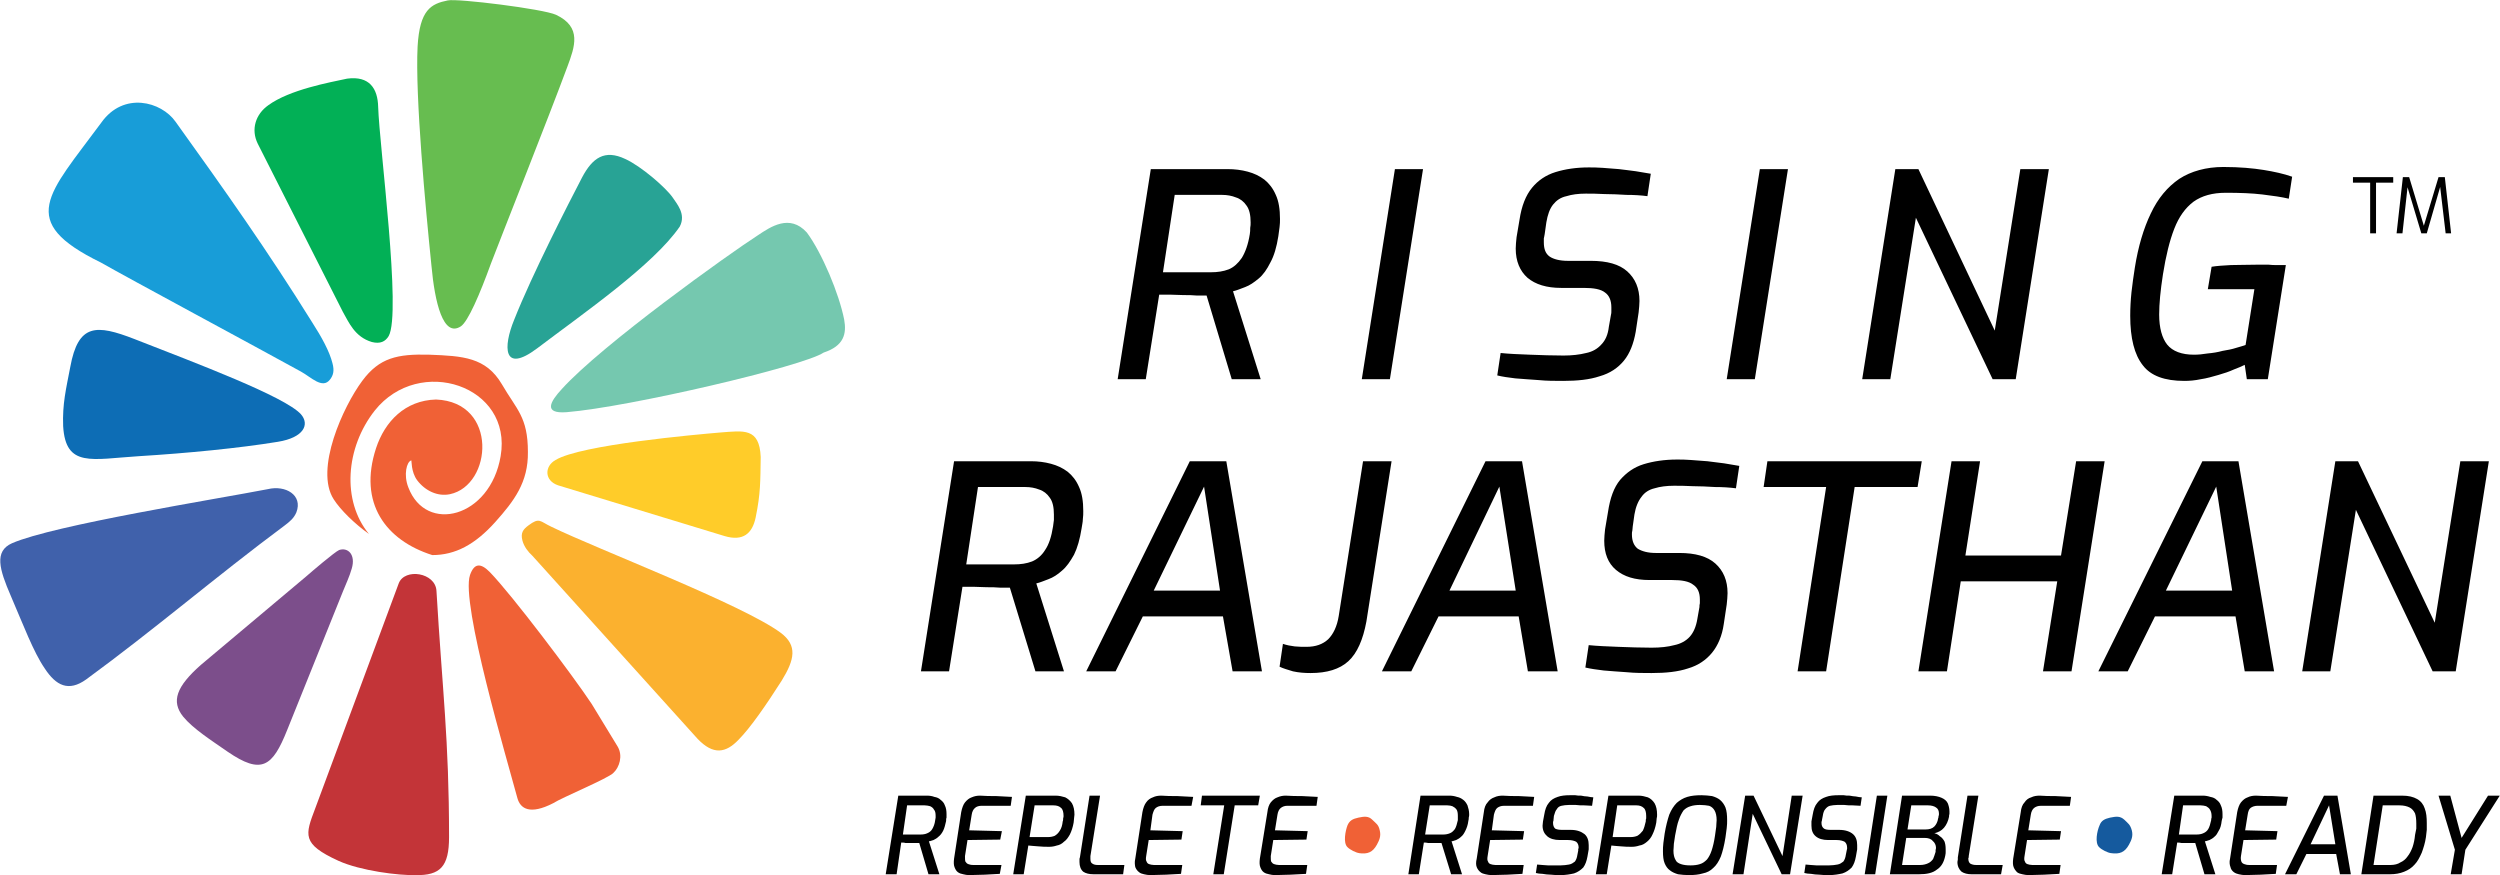
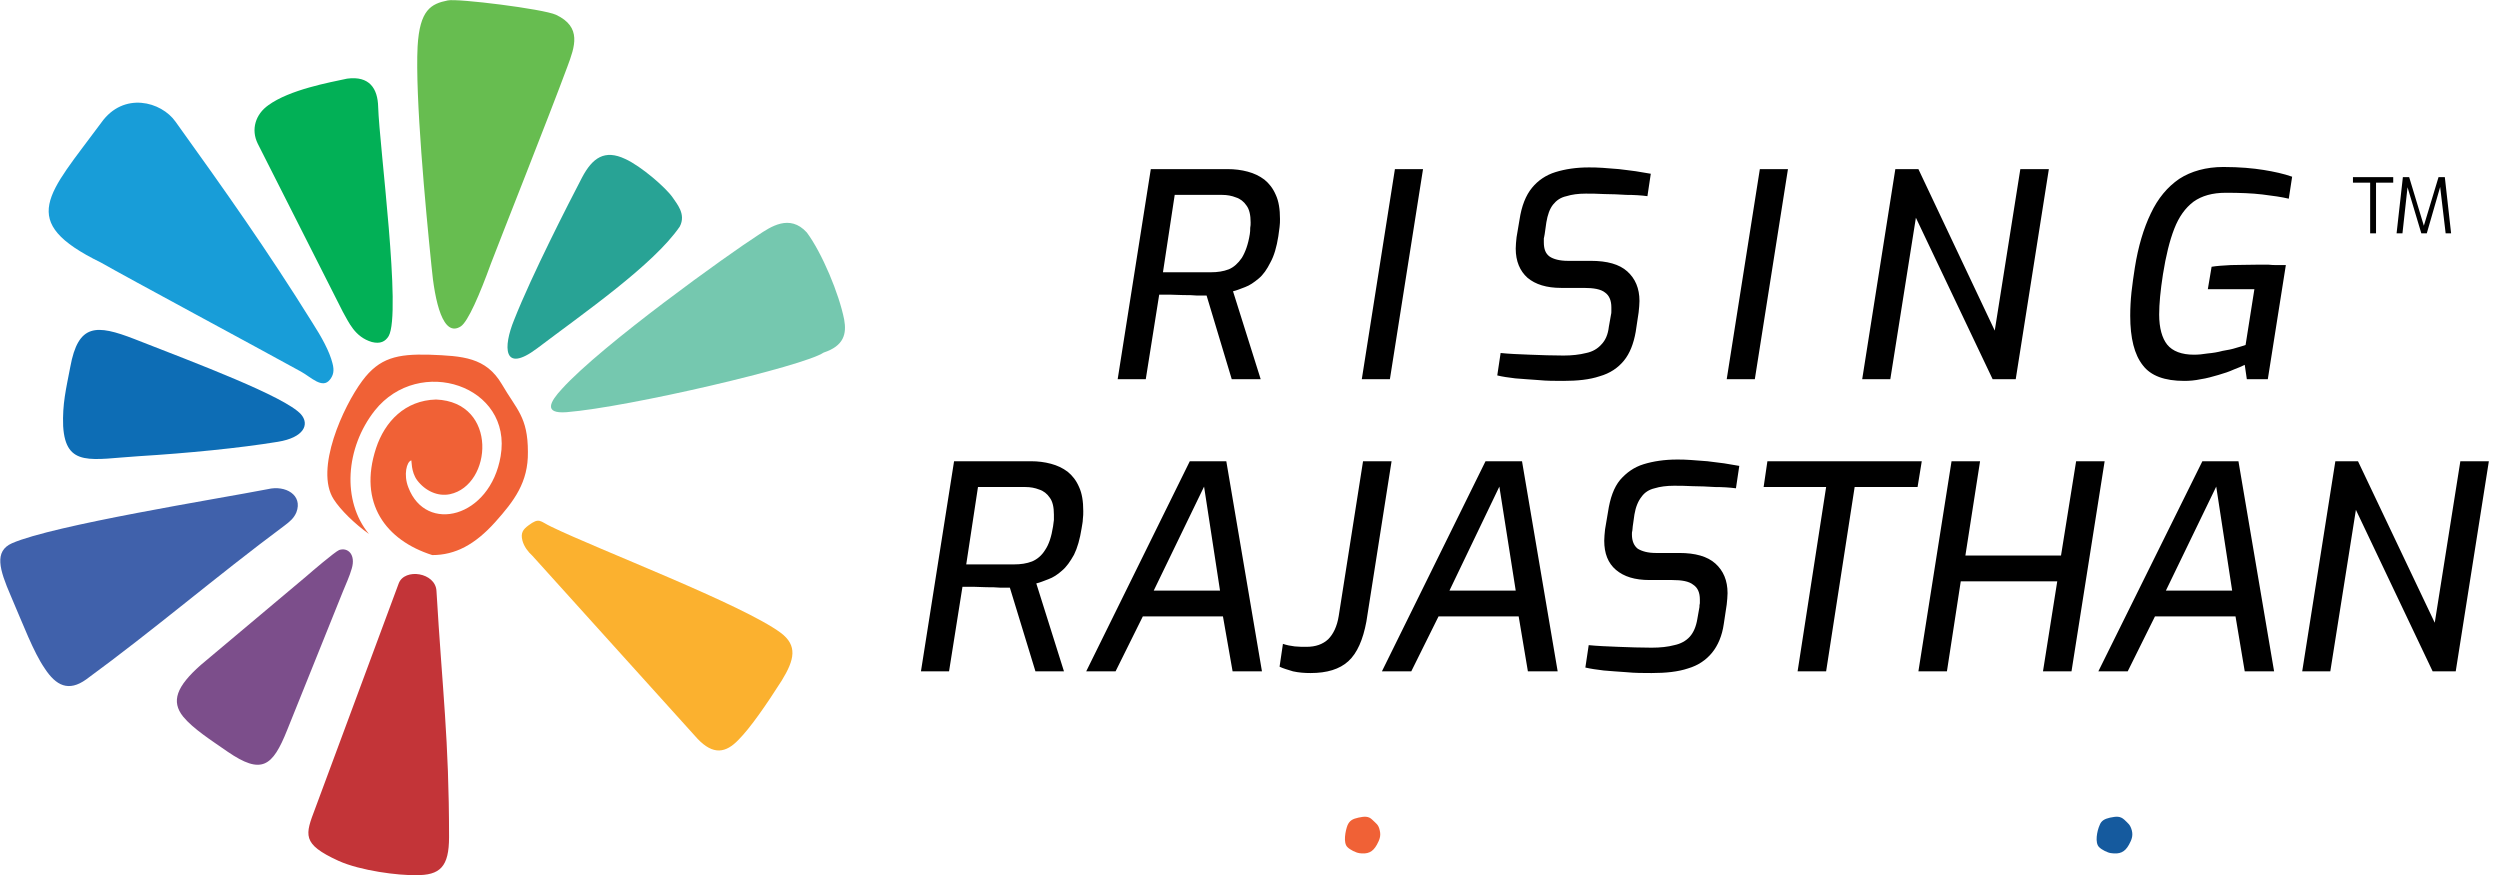
<svg xmlns="http://www.w3.org/2000/svg" width="180" height="63" viewBox="0 0 180 63" fill="none">
  <g clip-path="url(#clip0_2539_5)">
    <path d="M66.308 48.337L68.693 33.209H74.22C74.734 33.209 75.217 33.27 75.67 33.392C76.123 33.513 76.515 33.696 76.878 33.97C77.21 34.244 77.482 34.579 77.693 35.066C77.905 35.522 77.995 36.101 77.995 36.801C77.995 36.983 77.995 37.166 77.965 37.379C77.965 37.592 77.905 37.805 77.874 38.049C77.754 38.81 77.572 39.449 77.331 39.936C77.059 40.423 76.787 40.819 76.455 41.093C76.153 41.367 75.821 41.58 75.489 41.701C75.156 41.823 74.885 41.945 74.613 42.006L76.606 48.337H74.552L72.71 42.31C72.529 42.31 72.287 42.31 71.985 42.31C71.683 42.28 71.381 42.28 71.049 42.28C70.717 42.28 70.415 42.249 70.113 42.249C69.811 42.249 69.539 42.249 69.297 42.249L68.331 48.337H66.308ZM69.569 40.636H73.012C73.495 40.636 73.918 40.575 74.311 40.423C74.673 40.271 75.005 39.997 75.247 39.601C75.519 39.205 75.7 38.657 75.821 37.897C75.851 37.744 75.851 37.592 75.881 37.44C75.881 37.318 75.881 37.166 75.881 37.044C75.881 36.527 75.791 36.101 75.579 35.827C75.398 35.553 75.126 35.34 74.824 35.248C74.522 35.127 74.19 35.066 73.828 35.066H70.415L69.569 40.636ZM78.207 48.337L85.666 33.209H88.294L90.861 48.337H88.747L88.052 44.38H82.284L80.321 48.337H78.207ZM83.069 42.523H87.841L86.693 35.035L83.069 42.523ZM94.364 48.459C93.911 48.459 93.518 48.428 93.096 48.337C92.703 48.215 92.371 48.124 92.129 48.002L92.371 46.359C92.643 46.45 92.945 46.511 93.216 46.541C93.518 46.572 93.79 46.572 94.062 46.572C94.727 46.572 95.24 46.389 95.632 46.024C95.995 45.658 96.267 45.111 96.388 44.35L98.139 33.209H100.193L98.381 44.745C98.139 46.054 97.716 47.028 97.082 47.607C96.448 48.185 95.542 48.459 94.364 48.459ZM99.498 48.337L106.958 33.209H109.585L112.152 48.337H110.008L109.344 44.38H103.575L101.612 48.337H99.498ZM104.361 42.523H109.132L107.954 35.035L104.361 42.523ZM118.917 48.459C118.313 48.459 117.709 48.459 117.105 48.398C116.501 48.368 115.958 48.307 115.474 48.276C114.961 48.215 114.538 48.154 114.146 48.063L114.387 46.45C114.991 46.511 115.686 46.541 116.501 46.572C117.317 46.602 118.132 46.633 118.917 46.633C119.552 46.633 120.095 46.572 120.548 46.45C121.001 46.359 121.394 46.145 121.666 45.841C121.937 45.537 122.119 45.111 122.209 44.563L122.36 43.71C122.36 43.619 122.36 43.528 122.39 43.436C122.39 43.345 122.39 43.254 122.39 43.163C122.39 42.675 122.239 42.31 121.907 42.097C121.605 41.854 121.092 41.762 120.397 41.762H118.766C117.709 41.762 116.924 41.519 116.35 41.032C115.776 40.545 115.505 39.845 115.505 38.931C115.505 38.688 115.535 38.414 115.565 38.11L115.776 36.862C115.927 35.857 116.199 35.096 116.652 34.548C117.105 34.031 117.649 33.635 118.344 33.422C119.038 33.209 119.854 33.087 120.729 33.087C121.031 33.087 121.364 33.087 121.726 33.118C122.119 33.148 122.511 33.178 122.934 33.209C123.327 33.27 123.749 33.3 124.142 33.361C124.535 33.422 124.897 33.483 125.229 33.544L124.988 35.157C124.504 35.096 124.021 35.066 123.478 35.066C122.934 35.035 122.39 35.005 121.877 35.005C121.333 34.974 120.911 34.974 120.518 34.974C120.005 34.974 119.521 35.035 119.129 35.157C118.736 35.248 118.404 35.461 118.193 35.766C117.951 36.07 117.77 36.496 117.679 37.044L117.558 37.897C117.558 38.018 117.528 38.11 117.528 38.201C117.498 38.292 117.498 38.384 117.498 38.475C117.498 38.962 117.649 39.297 117.921 39.51C118.223 39.693 118.646 39.814 119.219 39.814H120.911C122.058 39.814 122.934 40.058 123.508 40.575C124.082 41.093 124.384 41.793 124.384 42.706C124.384 42.949 124.353 43.223 124.323 43.528L124.112 44.928C123.991 45.78 123.689 46.48 123.266 46.998C122.843 47.515 122.27 47.911 121.545 48.124C120.82 48.368 119.944 48.459 118.917 48.459ZM129.427 48.337L131.481 35.066H126.981L127.253 33.209H138.367L138.065 35.066H133.535L131.481 48.337H129.427ZM138.125 48.337L140.511 33.209H142.565L141.508 39.997H148.393L149.481 33.209H151.534L149.148 48.337H147.095L148.122 41.854H141.175L140.179 48.337H138.125ZM151.081 48.337L158.571 33.209H161.168L163.735 48.337H161.621L160.957 44.38H155.158L153.195 48.337H151.081ZM155.944 42.523H160.715L159.568 35.035L155.944 42.523ZM165.759 48.337L168.145 33.209H169.776L175.302 44.837L177.145 33.209H179.198L176.812 48.337H175.151L169.625 36.709L167.782 48.337H165.759Z" fill="black" />
    <path d="M80.472 27.304L82.858 12.176H88.384C88.898 12.176 89.381 12.236 89.834 12.358C90.287 12.48 90.68 12.663 91.042 12.937C91.374 13.21 91.646 13.545 91.857 14.032C92.069 14.489 92.159 15.067 92.159 15.767C92.159 15.95 92.159 16.133 92.129 16.346C92.099 16.559 92.069 16.772 92.039 17.015C91.918 17.776 91.737 18.416 91.465 18.903C91.223 19.39 90.951 19.785 90.619 20.059C90.287 20.333 89.985 20.546 89.653 20.668C89.32 20.79 89.049 20.912 88.777 20.972L90.77 27.304H88.686L86.874 21.277C86.693 21.277 86.421 21.277 86.149 21.277C85.847 21.246 85.545 21.246 85.213 21.246C84.881 21.246 84.579 21.216 84.277 21.216C83.945 21.216 83.703 21.216 83.462 21.216L82.495 27.304H80.472ZM83.733 19.603H87.176C87.659 19.603 88.082 19.542 88.475 19.39C88.837 19.237 89.139 18.963 89.411 18.568C89.653 18.172 89.864 17.624 89.985 16.863C90.015 16.711 90.015 16.559 90.015 16.407C90.045 16.285 90.045 16.133 90.045 16.011C90.045 15.493 89.955 15.067 89.743 14.793C89.562 14.519 89.29 14.306 88.988 14.215C88.686 14.093 88.354 14.032 87.992 14.032H84.579L83.733 19.603ZM98.049 27.304L100.434 12.176H102.458L100.072 27.304H98.049ZM112.545 27.425C111.941 27.425 111.367 27.425 110.763 27.365C110.159 27.334 109.615 27.273 109.102 27.243C108.589 27.182 108.166 27.121 107.803 27.03L108.045 25.416C108.619 25.477 109.344 25.508 110.159 25.538C110.975 25.569 111.79 25.599 112.575 25.599C113.179 25.599 113.723 25.538 114.206 25.416C114.659 25.325 115.021 25.112 115.293 24.808C115.595 24.503 115.776 24.077 115.837 23.529L115.988 22.677C116.018 22.586 116.018 22.494 116.018 22.403C116.018 22.312 116.018 22.22 116.018 22.129C116.018 21.642 115.867 21.277 115.565 21.064C115.263 20.82 114.75 20.729 114.025 20.729H112.394C111.367 20.729 110.552 20.485 109.978 19.998C109.434 19.511 109.132 18.811 109.132 17.898C109.132 17.655 109.162 17.381 109.193 17.076L109.404 15.828C109.555 14.824 109.857 14.063 110.31 13.515C110.733 12.997 111.307 12.602 112.001 12.389C112.696 12.176 113.481 12.054 114.387 12.054C114.659 12.054 114.991 12.054 115.384 12.084C115.746 12.115 116.169 12.145 116.562 12.176C116.984 12.236 117.377 12.267 117.77 12.328C118.162 12.389 118.525 12.45 118.857 12.51L118.615 14.124C118.162 14.063 117.649 14.032 117.105 14.032C116.562 14.002 116.048 13.972 115.505 13.972C114.991 13.941 114.538 13.941 114.176 13.941C113.632 13.941 113.179 14.002 112.787 14.124C112.364 14.215 112.062 14.428 111.82 14.732C111.579 15.037 111.428 15.463 111.337 16.011L111.216 16.863C111.186 16.985 111.186 17.076 111.156 17.168C111.156 17.259 111.156 17.35 111.156 17.442C111.156 17.928 111.277 18.263 111.579 18.476C111.85 18.659 112.303 18.781 112.877 18.781H114.538C115.716 18.781 116.592 19.024 117.166 19.542C117.739 20.059 118.042 20.759 118.042 21.672C118.042 21.916 118.011 22.19 117.981 22.494L117.77 23.895C117.619 24.747 117.347 25.447 116.924 25.964C116.501 26.482 115.927 26.878 115.172 27.091C114.448 27.334 113.572 27.425 112.545 27.425ZM124.323 27.304L126.709 12.176H128.733L126.347 27.304H124.323ZM134.078 27.304L136.464 12.176H138.125L143.622 23.803L145.464 12.176H147.518L145.132 27.304H143.471L137.944 15.676L136.102 27.304H134.078ZM157.272 27.425C155.853 27.425 154.856 27.06 154.282 26.299C153.678 25.538 153.376 24.351 153.376 22.738C153.376 22.19 153.407 21.612 153.467 21.033C153.527 20.455 153.618 19.877 153.709 19.268C153.95 17.746 154.343 16.437 154.856 15.372C155.37 14.276 156.064 13.454 156.91 12.876C157.756 12.328 158.843 12.023 160.081 12.023C161.259 12.023 162.225 12.115 162.98 12.236C163.735 12.358 164.43 12.51 165.034 12.723L164.792 14.306C164.279 14.184 163.645 14.093 162.89 14.002C162.135 13.911 161.259 13.88 160.262 13.88C159.296 13.88 158.541 14.093 157.937 14.519C157.333 14.976 156.88 15.615 156.548 16.468C156.215 17.32 155.944 18.416 155.732 19.755C155.551 20.912 155.46 21.886 155.46 22.647C155.46 23.621 155.672 24.351 156.034 24.808C156.427 25.295 157.091 25.538 157.967 25.538C158.269 25.538 158.601 25.508 158.964 25.447C159.326 25.416 159.688 25.356 160.021 25.264C160.383 25.203 160.715 25.143 160.987 25.051C161.289 24.96 161.531 24.899 161.682 24.838L162.316 20.82H158.964L159.235 19.207C159.598 19.146 160.051 19.116 160.625 19.085C161.198 19.085 161.863 19.055 162.648 19.055C162.86 19.055 163.071 19.055 163.313 19.055C163.524 19.085 163.766 19.085 163.977 19.085C164.219 19.085 164.4 19.085 164.581 19.085L163.282 27.304H161.772L161.621 26.269C161.44 26.36 161.168 26.482 160.836 26.604C160.504 26.756 160.141 26.878 159.719 26.999C159.296 27.121 158.873 27.243 158.45 27.304C158.027 27.395 157.635 27.425 157.272 27.425Z" fill="black" />
    <path fill-rule="evenodd" clip-rule="evenodd" d="M23.755 27.334C23.996 27.03 24.087 26.695 23.936 26.147C23.724 25.295 23.151 24.26 22.486 23.225C19.285 18.081 16.204 13.728 12.641 8.766C11.614 7.305 8.896 6.575 7.295 8.827C3.46 14.032 1.164 15.92 7.265 18.903C9.288 20.059 18.469 24.99 21.671 26.756C22.395 27.152 23.211 28.034 23.755 27.334Z" fill="#189DD8" />
    <path fill-rule="evenodd" clip-rule="evenodd" d="M32.241 0.03C31.033 0.274 30.218 0.7 30.067 3.348C29.885 6.91 30.64 14.976 31.063 19.116C31.305 21.794 31.909 24.321 33.177 23.499C33.691 23.164 34.536 21.216 35.352 18.963C36.046 17.137 39.519 8.401 40.848 4.809C41.392 3.348 41.905 1.948 40.033 1.065C39.097 0.639 32.936 -0.122 32.241 0.03Z" fill="#67BD50" />
    <path fill-rule="evenodd" clip-rule="evenodd" d="M24.359 61.974C25.959 62.704 28.738 63.039 29.916 63.009C31.697 63.039 32.332 62.4 32.332 60.269C32.332 53.207 31.848 49.707 31.426 42.554C31.365 41.214 29.13 40.88 28.707 42.006L22.698 58.199C21.973 60.117 21.701 60.756 24.359 61.974Z" fill="#C33438" />
    <path fill-rule="evenodd" clip-rule="evenodd" d="M40.788 29.678C45.288 29.313 57.882 26.36 59.301 25.386C60.781 24.899 60.962 24.016 60.781 23.012C60.418 21.155 59.18 18.203 58.093 16.741C56.855 15.372 55.465 16.346 54.59 16.924C52.506 18.263 43.355 24.808 40.456 28.004C39.61 28.917 39.097 29.8 40.788 29.678Z" fill="#75C8AF" />
    <path fill-rule="evenodd" clip-rule="evenodd" d="M37.617 38.931C37.737 39.358 38.009 39.723 38.342 40.027L50.21 53.177C51.358 54.395 52.264 54.212 53.17 53.268C54.046 52.386 55.194 50.711 56.281 49.007C57.217 47.485 57.428 46.48 56.22 45.567C53.472 43.528 43.083 39.571 39.7 37.927C38.855 37.531 38.855 37.227 38.039 37.836C37.677 38.11 37.466 38.353 37.617 38.931Z" fill="#FBB12F" />
    <path fill-rule="evenodd" clip-rule="evenodd" d="M5.06 26.421C4.758 28.004 4.486 29.069 4.547 30.683C4.728 33.696 6.6 33.057 10.013 32.844C13.486 32.631 17.231 32.265 20.01 31.809C21.882 31.504 22.305 30.561 21.671 29.83C20.523 28.552 14.12 26.147 9.681 24.412C6.933 23.347 5.634 23.286 5.06 26.421Z" fill="#0D6DB5" />
    <path fill-rule="evenodd" clip-rule="evenodd" d="M24.993 5.662C23.724 5.936 20.855 6.453 19.315 7.579C18.409 8.219 18.047 9.314 18.56 10.349L24.691 22.464C25.113 23.195 25.536 24.26 26.775 24.625C27.379 24.777 27.741 24.595 27.983 24.199C28.919 22.555 27.318 10.562 27.228 7.701C27.197 6.362 26.593 5.449 24.993 5.662Z" fill="#02B056" />
    <path fill-rule="evenodd" clip-rule="evenodd" d="M14.453 47.881C12.701 49.433 12.308 50.498 13.184 51.594C13.909 52.477 15.208 53.299 16.386 54.121C18.832 55.795 19.617 55.216 20.674 52.568L24.691 42.584C24.872 42.128 25.174 41.488 25.325 40.941C25.627 39.936 25.053 39.388 24.419 39.601C24.117 39.723 22.335 41.245 22.063 41.488L14.453 47.881Z" fill="#7C4E8B" />
-     <path fill-rule="evenodd" clip-rule="evenodd" d="M40.184 34.944L52.173 38.597C53.502 38.992 54.167 38.414 54.408 37.257C54.771 35.492 54.741 34.64 54.771 32.905C54.68 30.774 53.533 31.017 51.871 31.139C50.09 31.291 41.815 32.022 40.003 33.118C39.187 33.574 39.187 34.609 40.184 34.944Z" fill="#FFCC29" />
    <path fill-rule="evenodd" clip-rule="evenodd" d="M41.905 12.784C40.939 14.641 38.311 19.755 37.013 23.042C36.227 24.96 36.197 26.939 38.674 25.082C41.966 22.586 47.039 19.085 48.942 16.315C49.425 15.402 48.7 14.641 48.429 14.215C47.945 13.515 46.163 11.963 45.016 11.445C43.536 10.745 42.66 11.354 41.905 12.784Z" fill="#28A395" />
-     <path fill-rule="evenodd" clip-rule="evenodd" d="M33.842 41.397C33.147 43.406 36.529 54.76 37.254 57.469C37.466 58.23 38.16 58.686 39.821 57.834C40.486 57.408 43.808 56.038 44.17 55.642C44.593 55.247 44.865 54.425 44.472 53.755C43.929 52.873 42.841 51.077 42.6 50.681C41.271 48.672 36.862 42.828 35.261 41.184C34.597 40.514 34.144 40.545 33.842 41.397Z" fill="#F06136" />
    <path fill-rule="evenodd" clip-rule="evenodd" d="M21.338 36.892C21.157 37.318 20.855 37.562 20.493 37.836C15.54 41.519 11.161 45.293 6.208 48.916C4.939 49.829 4.033 49.372 3.218 48.124C2.403 46.937 1.678 44.989 0.772 42.889C-0.044 41.001 -0.436 39.693 0.862 39.114C3.852 37.805 15.691 35.918 19.285 35.218C20.553 34.913 21.822 35.644 21.338 36.892Z" fill="#4061AB" />
-     <path d="M63.771 62.947L64.677 57.286H66.73C66.942 57.286 67.123 57.317 67.274 57.377C67.455 57.408 67.606 57.469 67.727 57.591C67.848 57.682 67.969 57.804 68.029 57.986C68.12 58.169 68.15 58.382 68.15 58.625C68.15 58.717 68.15 58.778 68.15 58.869C68.12 58.93 68.12 59.021 68.12 59.112C68.059 59.386 67.999 59.63 67.908 59.812C67.817 59.995 67.697 60.147 67.576 60.238C67.455 60.36 67.334 60.421 67.213 60.482C67.093 60.512 66.972 60.573 66.881 60.573L67.636 62.947H66.851L66.187 60.695C66.096 60.695 66.005 60.695 65.915 60.695C65.794 60.695 65.673 60.695 65.552 60.695C65.432 60.695 65.311 60.695 65.19 60.695C65.1 60.664 64.979 60.664 64.888 60.664L64.556 62.947H63.771ZM65.009 60.086H66.277C66.459 60.086 66.64 60.056 66.76 59.995C66.912 59.934 67.032 59.843 67.123 59.691C67.213 59.538 67.304 59.325 67.334 59.051C67.334 58.991 67.365 58.93 67.365 58.869C67.365 58.838 67.365 58.778 67.365 58.747C67.365 58.534 67.334 58.382 67.244 58.291C67.183 58.169 67.093 58.108 66.972 58.047C66.851 58.017 66.73 57.986 66.579 57.986H65.311L65.009 60.086ZM69.75 63.008C69.63 63.008 69.479 62.977 69.358 62.947C69.207 62.917 69.086 62.886 68.965 62.795C68.844 62.704 68.784 62.582 68.724 62.43C68.663 62.278 68.663 62.065 68.693 61.821L69.207 58.473C69.267 58.169 69.358 57.925 69.479 57.773C69.63 57.591 69.781 57.469 69.962 57.408C70.173 57.317 70.354 57.286 70.566 57.286C70.958 57.317 71.321 57.317 71.713 57.317C72.076 57.347 72.469 57.347 72.861 57.377L72.77 58.017H70.656C70.475 58.017 70.294 58.078 70.203 58.169C70.083 58.26 69.992 58.443 69.962 58.656L69.781 59.782L72.136 59.843L72.016 60.451L69.66 60.482L69.479 61.638C69.479 61.821 69.479 61.943 69.509 62.034C69.569 62.125 69.63 62.186 69.72 62.217C69.811 62.247 69.901 62.278 70.052 62.278H72.106L71.985 62.917C71.623 62.947 71.26 62.947 70.898 62.977C70.536 62.977 70.143 63.008 69.75 63.008ZM72.952 62.947L73.858 57.286H76.002C76.274 57.286 76.485 57.347 76.697 57.408C76.878 57.499 77.059 57.651 77.18 57.834C77.301 58.047 77.361 58.321 77.361 58.656C77.361 58.747 77.331 58.838 77.331 58.93C77.331 59.051 77.301 59.143 77.301 59.234C77.24 59.569 77.15 59.843 77.029 60.086C76.908 60.299 76.787 60.482 76.606 60.604C76.455 60.756 76.274 60.847 76.093 60.877C75.911 60.938 75.73 60.969 75.549 60.969C75.307 60.969 75.035 60.969 74.764 60.938C74.492 60.908 74.25 60.908 74.039 60.877L73.707 62.947H72.952ZM74.129 60.269H75.458C75.64 60.269 75.791 60.238 75.942 60.178C76.093 60.086 76.213 59.965 76.304 59.812C76.425 59.63 76.485 59.417 76.515 59.143C76.546 59.082 76.546 58.991 76.546 58.93C76.576 58.838 76.576 58.778 76.576 58.747C76.576 58.473 76.515 58.26 76.395 58.169C76.274 58.047 76.093 57.986 75.851 57.986H74.492L74.129 60.269ZM78.75 62.947C78.418 62.947 78.176 62.886 77.995 62.764C77.814 62.612 77.723 62.369 77.723 62.065C77.723 62.004 77.723 61.943 77.723 61.882C77.723 61.851 77.723 61.791 77.754 61.73L78.448 57.286H79.203L78.509 61.638C78.509 61.669 78.509 61.699 78.509 61.73C78.509 61.76 78.509 61.791 78.509 61.821C78.509 62.004 78.539 62.125 78.66 62.186C78.75 62.247 78.871 62.278 79.022 62.278H80.955L80.864 62.947H78.75ZM82.797 63.008C82.646 63.008 82.525 62.977 82.374 62.947C82.254 62.917 82.103 62.886 82.012 62.795C81.891 62.704 81.8 62.582 81.74 62.43C81.71 62.278 81.68 62.065 81.74 61.821L82.254 58.473C82.314 58.169 82.404 57.925 82.525 57.773C82.646 57.591 82.827 57.469 83.009 57.408C83.19 57.317 83.401 57.286 83.613 57.286C83.975 57.317 84.368 57.317 84.76 57.317C85.123 57.347 85.515 57.347 85.908 57.377L85.787 58.017H83.703C83.492 58.017 83.341 58.078 83.22 58.169C83.099 58.26 83.039 58.443 82.978 58.656L82.827 59.782L85.153 59.843L85.062 60.451L82.707 60.482L82.525 61.638C82.495 61.821 82.495 61.943 82.555 62.034C82.586 62.125 82.646 62.186 82.737 62.217C82.827 62.247 82.948 62.278 83.069 62.278H85.123L85.032 62.917C84.67 62.947 84.307 62.947 83.945 62.977C83.552 62.977 83.19 63.008 82.797 63.008ZM87.358 62.947L88.143 57.986H86.451L86.542 57.286H90.71L90.589 57.986H88.898L88.112 62.947H87.358ZM91.767 63.008C91.646 63.008 91.495 62.977 91.374 62.947C91.223 62.917 91.102 62.886 90.982 62.795C90.861 62.704 90.8 62.582 90.74 62.43C90.68 62.278 90.68 62.065 90.71 61.821L91.253 58.473C91.284 58.169 91.374 57.925 91.495 57.773C91.646 57.591 91.797 57.469 91.978 57.408C92.19 57.317 92.371 57.286 92.582 57.286C92.975 57.317 93.367 57.317 93.73 57.317C94.123 57.347 94.485 57.347 94.877 57.377L94.787 58.017H92.673C92.492 58.017 92.341 58.078 92.22 58.169C92.099 58.26 92.008 58.443 91.978 58.656L91.797 59.782L94.153 59.843L94.062 60.451L91.676 60.482L91.495 61.638C91.495 61.821 91.495 61.943 91.525 62.034C91.586 62.125 91.646 62.186 91.737 62.217C91.827 62.247 91.948 62.278 92.069 62.278H94.123L94.032 62.917C93.669 62.947 93.277 62.947 92.914 62.977C92.552 62.977 92.159 63.008 91.767 63.008ZM101.401 62.947L102.277 57.286H104.361C104.542 57.286 104.723 57.317 104.904 57.377C105.055 57.408 105.206 57.469 105.357 57.591C105.478 57.682 105.569 57.804 105.659 57.986C105.72 58.169 105.78 58.382 105.78 58.625C105.78 58.717 105.78 58.778 105.75 58.869C105.75 58.93 105.75 59.021 105.72 59.112C105.689 59.386 105.599 59.63 105.508 59.812C105.418 59.995 105.327 60.147 105.206 60.238C105.085 60.36 104.965 60.421 104.844 60.482C104.723 60.512 104.602 60.573 104.512 60.573L105.267 62.947H104.481L103.787 60.695C103.726 60.695 103.636 60.695 103.515 60.695C103.424 60.695 103.304 60.695 103.183 60.695C103.062 60.695 102.941 60.695 102.82 60.695C102.699 60.664 102.609 60.664 102.518 60.664L102.156 62.947H101.401ZM102.609 60.086H103.908C104.089 60.086 104.24 60.056 104.391 59.995C104.542 59.934 104.632 59.843 104.753 59.691C104.844 59.538 104.904 59.325 104.965 59.051C104.965 58.991 104.965 58.93 104.965 58.869C104.965 58.838 104.965 58.778 104.965 58.747C104.965 58.534 104.934 58.382 104.874 58.291C104.783 58.169 104.693 58.108 104.572 58.047C104.481 58.017 104.361 57.986 104.21 57.986H102.941L102.609 60.086ZM107.381 63.008C107.23 63.008 107.109 62.977 106.958 62.947C106.837 62.917 106.686 62.886 106.595 62.795C106.475 62.704 106.384 62.582 106.324 62.43C106.263 62.278 106.263 62.065 106.324 61.821L106.837 58.473C106.867 58.169 106.958 57.925 107.109 57.773C107.23 57.591 107.411 57.469 107.592 57.408C107.773 57.317 107.985 57.286 108.196 57.286C108.558 57.317 108.951 57.317 109.344 57.317C109.706 57.347 110.099 57.347 110.461 57.377L110.37 58.017H108.287C108.075 58.017 107.924 58.078 107.803 58.169C107.683 58.26 107.622 58.443 107.562 58.656L107.411 59.782L109.736 59.843L109.646 60.451L107.29 60.482L107.109 61.638C107.079 61.821 107.079 61.943 107.139 62.034C107.169 62.125 107.23 62.186 107.32 62.217C107.411 62.247 107.532 62.278 107.652 62.278H109.706L109.615 62.917C109.253 62.947 108.891 62.947 108.528 62.977C108.136 62.977 107.773 63.008 107.381 63.008ZM112.364 63.008C112.122 63.008 111.911 63.008 111.669 62.977C111.458 62.977 111.246 62.947 111.065 62.917C110.884 62.917 110.703 62.886 110.582 62.856L110.673 62.247C110.884 62.278 111.156 62.278 111.458 62.308C111.76 62.308 112.062 62.308 112.364 62.308C112.575 62.308 112.787 62.278 112.968 62.247C113.149 62.217 113.27 62.125 113.391 62.034C113.481 61.912 113.542 61.76 113.572 61.547L113.632 61.243C113.632 61.182 113.632 61.151 113.632 61.121C113.662 61.091 113.662 61.06 113.662 61.03C113.662 60.847 113.602 60.695 113.481 60.604C113.36 60.543 113.179 60.482 112.907 60.482H112.303C111.911 60.482 111.609 60.391 111.397 60.208C111.186 60.025 111.065 59.782 111.065 59.447C111.065 59.356 111.095 59.234 111.095 59.143L111.186 58.656C111.246 58.291 111.337 58.017 111.518 57.804C111.669 57.591 111.881 57.469 112.152 57.377C112.394 57.286 112.696 57.256 113.028 57.256C113.149 57.256 113.27 57.256 113.421 57.256C113.542 57.286 113.693 57.286 113.844 57.286C113.995 57.317 114.146 57.347 114.297 57.347C114.448 57.377 114.599 57.408 114.719 57.408L114.629 58.017C114.448 58.017 114.266 57.986 114.055 57.986C113.844 57.986 113.662 57.986 113.451 57.956C113.27 57.956 113.089 57.956 112.968 57.956C112.756 57.956 112.575 57.986 112.424 58.017C112.273 58.047 112.152 58.138 112.092 58.26C112.001 58.351 111.941 58.534 111.881 58.747L111.85 59.051C111.85 59.082 111.85 59.112 111.82 59.173C111.82 59.204 111.82 59.234 111.82 59.264C111.82 59.447 111.881 59.569 111.971 59.66C112.092 59.721 112.243 59.751 112.485 59.751H113.089C113.542 59.751 113.844 59.873 114.085 60.056C114.297 60.238 114.387 60.512 114.387 60.847C114.387 60.938 114.387 61.03 114.387 61.151L114.297 61.669C114.236 62.004 114.146 62.247 113.995 62.46C113.813 62.643 113.602 62.795 113.33 62.886C113.058 62.947 112.726 63.008 112.364 63.008ZM114.901 62.947L115.807 57.286H117.981C118.223 57.286 118.434 57.347 118.646 57.408C118.857 57.499 119.008 57.651 119.129 57.834C119.25 58.047 119.31 58.321 119.31 58.656C119.31 58.747 119.31 58.838 119.28 58.93C119.28 59.051 119.25 59.143 119.25 59.234C119.189 59.569 119.099 59.843 118.978 60.086C118.887 60.299 118.736 60.482 118.585 60.604C118.404 60.756 118.253 60.847 118.042 60.877C117.86 60.938 117.679 60.969 117.498 60.969C117.256 60.969 116.984 60.969 116.713 60.938C116.441 60.908 116.199 60.908 116.018 60.877L115.686 62.947H114.901ZM116.109 60.269H117.407C117.588 60.269 117.739 60.238 117.891 60.178C118.042 60.086 118.162 59.965 118.283 59.812C118.374 59.63 118.434 59.417 118.495 59.143C118.495 59.082 118.495 58.991 118.525 58.93C118.525 58.838 118.525 58.778 118.525 58.747C118.525 58.473 118.464 58.26 118.344 58.169C118.223 58.047 118.042 57.986 117.83 57.986H116.441L116.109 60.269ZM121.575 63.008C121.303 63.008 121.062 62.977 120.82 62.947C120.609 62.886 120.397 62.795 120.246 62.673C120.065 62.551 119.944 62.369 119.854 62.156C119.763 61.943 119.733 61.638 119.733 61.304C119.733 61.121 119.733 60.908 119.763 60.695C119.793 60.482 119.823 60.269 119.854 60.025C119.944 59.477 120.065 59.021 120.186 58.656C120.337 58.291 120.518 58.017 120.729 57.804C120.941 57.621 121.182 57.469 121.484 57.377C121.786 57.286 122.119 57.256 122.511 57.256C122.783 57.256 123.025 57.286 123.266 57.317C123.478 57.377 123.689 57.469 123.84 57.591C124.021 57.743 124.142 57.925 124.233 58.138C124.323 58.382 124.353 58.686 124.353 59.051C124.353 59.204 124.353 59.417 124.323 59.63C124.293 59.843 124.263 60.056 124.233 60.299C124.142 60.877 124.021 61.334 123.9 61.669C123.749 62.034 123.568 62.308 123.357 62.49C123.145 62.704 122.904 62.825 122.602 62.886C122.3 62.977 121.968 63.008 121.575 63.008ZM121.726 62.308C121.968 62.308 122.209 62.278 122.39 62.217C122.602 62.156 122.753 62.034 122.904 61.882C123.025 61.73 123.145 61.517 123.236 61.243C123.327 60.969 123.417 60.604 123.478 60.178C123.508 59.965 123.538 59.751 123.568 59.538C123.568 59.356 123.598 59.173 123.598 59.051C123.598 58.747 123.538 58.504 123.447 58.351C123.357 58.199 123.236 58.078 123.055 58.017C122.874 57.986 122.662 57.956 122.39 57.956C122.149 57.956 121.907 57.986 121.726 58.047C121.515 58.108 121.364 58.199 121.213 58.351C121.092 58.534 120.971 58.747 120.88 59.021C120.76 59.325 120.699 59.691 120.609 60.147C120.578 60.36 120.548 60.573 120.518 60.756C120.518 60.969 120.488 61.121 120.488 61.243C120.488 61.547 120.548 61.76 120.639 61.912C120.699 62.065 120.85 62.156 121.031 62.217C121.213 62.278 121.424 62.308 121.726 62.308ZM124.746 62.947L125.652 57.286H126.256L128.34 61.638L129.004 57.286H129.79L128.884 62.947H128.28L126.196 58.595L125.531 62.947H124.746ZM131.692 63.008C131.451 63.008 131.239 63.008 130.998 62.977C130.786 62.977 130.575 62.947 130.394 62.917C130.212 62.917 130.031 62.886 129.91 62.856L130.001 62.247C130.212 62.278 130.484 62.278 130.786 62.308C131.088 62.308 131.39 62.308 131.692 62.308C131.934 62.308 132.115 62.278 132.296 62.247C132.478 62.217 132.598 62.125 132.719 62.034C132.81 61.912 132.87 61.76 132.9 61.547L132.961 61.243C132.961 61.182 132.991 61.151 132.991 61.121C132.991 61.091 132.991 61.06 132.991 61.03C132.991 60.847 132.931 60.695 132.81 60.604C132.689 60.543 132.508 60.482 132.236 60.482H131.632C131.239 60.482 130.937 60.391 130.726 60.208C130.514 60.025 130.424 59.782 130.424 59.447C130.424 59.356 130.424 59.234 130.424 59.143L130.514 58.656C130.575 58.291 130.665 58.017 130.847 57.804C130.998 57.591 131.209 57.469 131.481 57.377C131.722 57.286 132.024 57.256 132.357 57.256C132.478 57.256 132.598 57.256 132.749 57.256C132.87 57.286 133.021 57.286 133.172 57.286C133.353 57.317 133.504 57.347 133.625 57.347C133.776 57.377 133.927 57.408 134.048 57.408L133.957 58.017C133.776 58.017 133.595 57.986 133.384 57.986C133.172 57.986 132.991 57.986 132.78 57.956C132.598 57.956 132.417 57.956 132.296 57.956C132.085 57.956 131.904 57.986 131.753 58.017C131.632 58.047 131.511 58.138 131.42 58.26C131.33 58.351 131.269 58.534 131.239 58.747L131.179 59.051C131.179 59.082 131.179 59.112 131.149 59.173C131.149 59.204 131.149 59.234 131.149 59.264C131.149 59.447 131.209 59.569 131.33 59.66C131.42 59.721 131.571 59.751 131.813 59.751H132.417C132.87 59.751 133.202 59.873 133.414 60.056C133.625 60.238 133.716 60.512 133.716 60.847C133.716 60.938 133.716 61.03 133.716 61.151L133.625 61.669C133.565 62.004 133.474 62.247 133.323 62.46C133.142 62.643 132.931 62.795 132.659 62.886C132.387 62.947 132.055 63.008 131.692 63.008ZM134.259 62.947L135.135 57.286H135.89L135.014 62.947H134.259ZM136.071 62.947L136.947 57.286H138.971C139.303 57.286 139.575 57.347 139.786 57.438C139.998 57.53 140.149 57.651 140.239 57.834C140.3 57.986 140.36 58.199 140.36 58.412C140.36 58.473 140.36 58.534 140.36 58.595C140.33 58.686 140.33 58.747 140.33 58.808C140.269 59.112 140.149 59.386 139.967 59.599C139.786 59.812 139.544 59.934 139.273 59.995C139.424 60.025 139.544 60.086 139.665 60.208C139.816 60.299 139.907 60.421 139.998 60.573C140.058 60.725 140.088 60.908 140.088 61.151C140.088 61.182 140.088 61.243 140.088 61.334C140.088 61.395 140.088 61.486 140.058 61.608C139.967 62.065 139.786 62.399 139.454 62.612C139.152 62.856 138.729 62.947 138.155 62.947H136.071ZM136.947 62.278H138.276C138.487 62.278 138.699 62.217 138.82 62.156C138.971 62.095 139.091 61.973 139.182 61.851C139.242 61.699 139.303 61.547 139.363 61.334C139.363 61.304 139.363 61.243 139.363 61.212C139.363 61.151 139.393 61.121 139.393 61.06C139.393 60.847 139.303 60.664 139.152 60.543C139.031 60.391 138.82 60.33 138.578 60.33H137.249L136.947 62.278ZM137.34 59.721H138.638C138.91 59.721 139.122 59.66 139.273 59.508C139.393 59.386 139.514 59.173 139.544 58.93C139.575 58.869 139.575 58.808 139.575 58.747C139.605 58.717 139.605 58.656 139.605 58.595C139.605 58.382 139.544 58.23 139.393 58.138C139.273 58.047 139.061 57.986 138.82 57.986H137.612L137.34 59.721ZM141.961 62.947C141.659 62.947 141.417 62.886 141.236 62.764C141.055 62.612 140.934 62.369 140.934 62.065C140.934 62.004 140.964 61.943 140.964 61.882C140.964 61.851 140.964 61.791 140.964 61.73L141.659 57.286H142.444L141.749 61.638C141.749 61.669 141.749 61.699 141.749 61.73C141.719 61.76 141.719 61.791 141.719 61.821C141.719 62.004 141.779 62.125 141.87 62.186C141.991 62.247 142.112 62.278 142.263 62.278H144.195L144.075 62.947H141.961ZM146.038 63.008C145.887 63.008 145.766 62.977 145.615 62.947C145.464 62.917 145.343 62.886 145.222 62.795C145.132 62.704 145.041 62.582 144.981 62.43C144.92 62.278 144.92 62.065 144.95 61.821L145.494 58.473C145.524 58.169 145.615 57.925 145.766 57.773C145.887 57.591 146.038 57.469 146.249 57.408C146.43 57.317 146.642 57.286 146.853 57.286C147.216 57.317 147.608 57.317 147.971 57.317C148.363 57.347 148.726 57.347 149.118 57.377L149.028 58.017H146.944C146.732 58.017 146.581 58.078 146.46 58.169C146.34 58.26 146.249 58.443 146.219 58.656L146.038 59.782L148.393 59.843L148.303 60.451L145.947 60.482L145.766 61.638C145.736 61.821 145.736 61.943 145.796 62.034C145.826 62.125 145.887 62.186 145.977 62.217C146.068 62.247 146.189 62.278 146.309 62.278H148.363L148.273 62.917C147.91 62.947 147.548 62.947 147.155 62.977C146.793 62.977 146.43 63.008 146.038 63.008ZM155.642 62.947L156.548 57.286H158.601C158.782 57.286 158.964 57.317 159.145 57.377C159.326 57.408 159.477 57.469 159.598 57.591C159.719 57.682 159.839 57.804 159.9 57.986C159.99 58.169 160.021 58.382 160.021 58.625C160.021 58.717 160.021 58.778 160.021 58.869C159.99 58.93 159.99 59.021 159.96 59.112C159.93 59.386 159.87 59.63 159.749 59.812C159.658 59.995 159.568 60.147 159.447 60.238C159.326 60.36 159.205 60.421 159.084 60.482C158.964 60.512 158.843 60.573 158.752 60.573L159.507 62.947H158.722L158.058 60.695C157.967 60.695 157.876 60.695 157.756 60.695C157.665 60.695 157.544 60.695 157.423 60.695C157.303 60.695 157.182 60.695 157.061 60.695C156.94 60.664 156.85 60.664 156.759 60.664L156.397 62.947H155.642ZM156.88 60.086H158.148C158.329 60.086 158.511 60.056 158.631 59.995C158.782 59.934 158.903 59.843 158.994 59.691C159.084 59.538 159.145 59.325 159.205 59.051C159.205 58.991 159.205 58.93 159.235 58.869C159.235 58.838 159.235 58.778 159.235 58.747C159.235 58.534 159.175 58.382 159.115 58.291C159.054 58.169 158.933 58.108 158.843 58.047C158.722 58.017 158.601 57.986 158.45 57.986H157.182L156.88 60.086ZM161.621 63.008C161.5 63.008 161.349 62.977 161.198 62.947C161.078 62.917 160.957 62.886 160.836 62.795C160.715 62.704 160.625 62.582 160.594 62.43C160.534 62.278 160.504 62.065 160.564 61.821L161.078 58.473C161.138 58.169 161.229 57.925 161.349 57.773C161.5 57.591 161.651 57.469 161.833 57.408C162.014 57.317 162.225 57.286 162.437 57.286C162.829 57.317 163.192 57.317 163.584 57.317C163.947 57.347 164.339 57.347 164.732 57.377L164.611 58.017H162.527C162.346 58.017 162.165 58.078 162.044 58.169C161.923 58.26 161.863 58.443 161.833 58.656L161.651 59.782L163.977 59.843L163.886 60.451L161.531 60.482L161.349 61.638C161.319 61.821 161.349 61.943 161.38 62.034C161.41 62.125 161.5 62.186 161.591 62.217C161.682 62.247 161.772 62.278 161.923 62.278H163.947L163.856 62.917C163.494 62.947 163.131 62.947 162.769 62.977C162.407 62.977 162.014 63.008 161.621 63.008ZM164.521 62.947L167.329 57.286H168.296L169.262 62.947H168.477L168.205 61.486H166.061L165.336 62.947H164.521ZM166.363 60.786H168.145L167.692 57.986L166.363 60.786ZM170.017 62.947L170.893 57.286H172.947C173.43 57.286 173.762 57.377 174.034 57.53C174.306 57.682 174.487 57.925 174.577 58.199C174.698 58.504 174.728 58.869 174.728 59.264C174.728 59.417 174.728 59.599 174.728 59.751C174.698 59.934 174.698 60.086 174.668 60.269C174.608 60.695 174.487 61.06 174.366 61.395C174.215 61.73 174.064 62.034 173.853 62.247C173.641 62.49 173.4 62.643 173.098 62.764C172.796 62.886 172.463 62.947 172.071 62.947H170.017ZM170.893 62.278H172.131C172.403 62.278 172.645 62.217 172.826 62.095C173.037 62.004 173.218 61.851 173.339 61.669C173.49 61.486 173.611 61.243 173.702 60.999C173.792 60.725 173.853 60.451 173.883 60.117C173.913 59.965 173.943 59.812 173.973 59.66C173.973 59.508 173.973 59.386 173.973 59.295C173.973 58.991 173.943 58.747 173.883 58.565C173.792 58.382 173.671 58.23 173.49 58.138C173.309 58.047 173.067 57.986 172.765 57.986H171.557L170.893 62.278ZM176.45 62.947L176.752 61.182L175.574 57.286H176.42L177.235 60.33L179.138 57.286H179.983L177.507 61.182L177.235 62.947H176.45Z" fill="black" />
    <path fill-rule="evenodd" clip-rule="evenodd" d="M99.136 60.817C99.317 60.482 99.438 60.208 99.347 59.812C99.257 59.356 99.075 59.295 98.804 59.021C98.532 58.747 98.23 58.778 97.807 58.869C97.384 58.96 97.173 59.082 97.022 59.417C96.871 59.812 96.69 60.695 97.022 60.999C97.203 61.182 97.626 61.395 97.867 61.425H97.837C98.471 61.517 98.834 61.365 99.136 60.817Z" fill="#F06136" />
    <path fill-rule="evenodd" clip-rule="evenodd" d="M153.286 60.817C153.467 60.482 153.588 60.208 153.497 59.812C153.377 59.356 153.226 59.295 152.954 59.021C152.652 58.747 152.38 58.778 151.927 58.869C151.534 58.96 151.293 59.082 151.172 59.417C150.991 59.812 150.809 60.695 151.142 60.999C151.323 61.182 151.746 61.395 151.987 61.425C152.621 61.517 152.984 61.365 153.286 60.817Z" fill="#155A9E" />
    <path fill-rule="evenodd" clip-rule="evenodd" d="M35.654 37.592C37.013 36.07 38.04 34.731 38.009 32.539C38.009 30.013 37.194 29.495 36.137 27.669C34.989 25.721 33.328 25.63 30.912 25.538C28.617 25.477 27.318 25.751 26.08 27.425C24.721 29.252 22.637 33.787 24.026 35.948C24.51 36.709 25.536 37.714 26.563 38.444C24.6 36.07 24.872 32.235 26.986 29.556C30.187 25.538 36.922 27.76 36.046 32.844C35.291 37.288 30.671 38.444 29.402 35.096C29.04 34.183 29.281 33.239 29.613 33.148C29.644 33.118 29.583 33.97 30.036 34.579C30.61 35.34 31.516 35.766 32.392 35.583C35.442 34.944 35.895 28.948 31.395 28.765C29.16 28.826 27.711 30.348 27.077 32.265C25.778 36.222 27.771 38.901 31.124 39.966C32.785 39.966 34.204 39.205 35.654 37.592Z" fill="#F06136" />
    <path d="M170.651 16.802V13.15H169.413V12.754H172.312V13.15H171.074V16.802H170.651ZM172.554 16.802L173.007 12.754H173.46L174.517 16.254L175.574 12.754H176.027L176.48 16.802H176.087L175.665 13.241H175.755L174.728 16.802H174.336L173.279 13.271L173.369 13.241L172.977 16.802H172.554Z" fill="black" />
  </g>
  <defs>
    <clipPath id="clip0_2539_5">
      <rect width="180" height="63" fill="white" />
    </clipPath>
  </defs>
</svg>